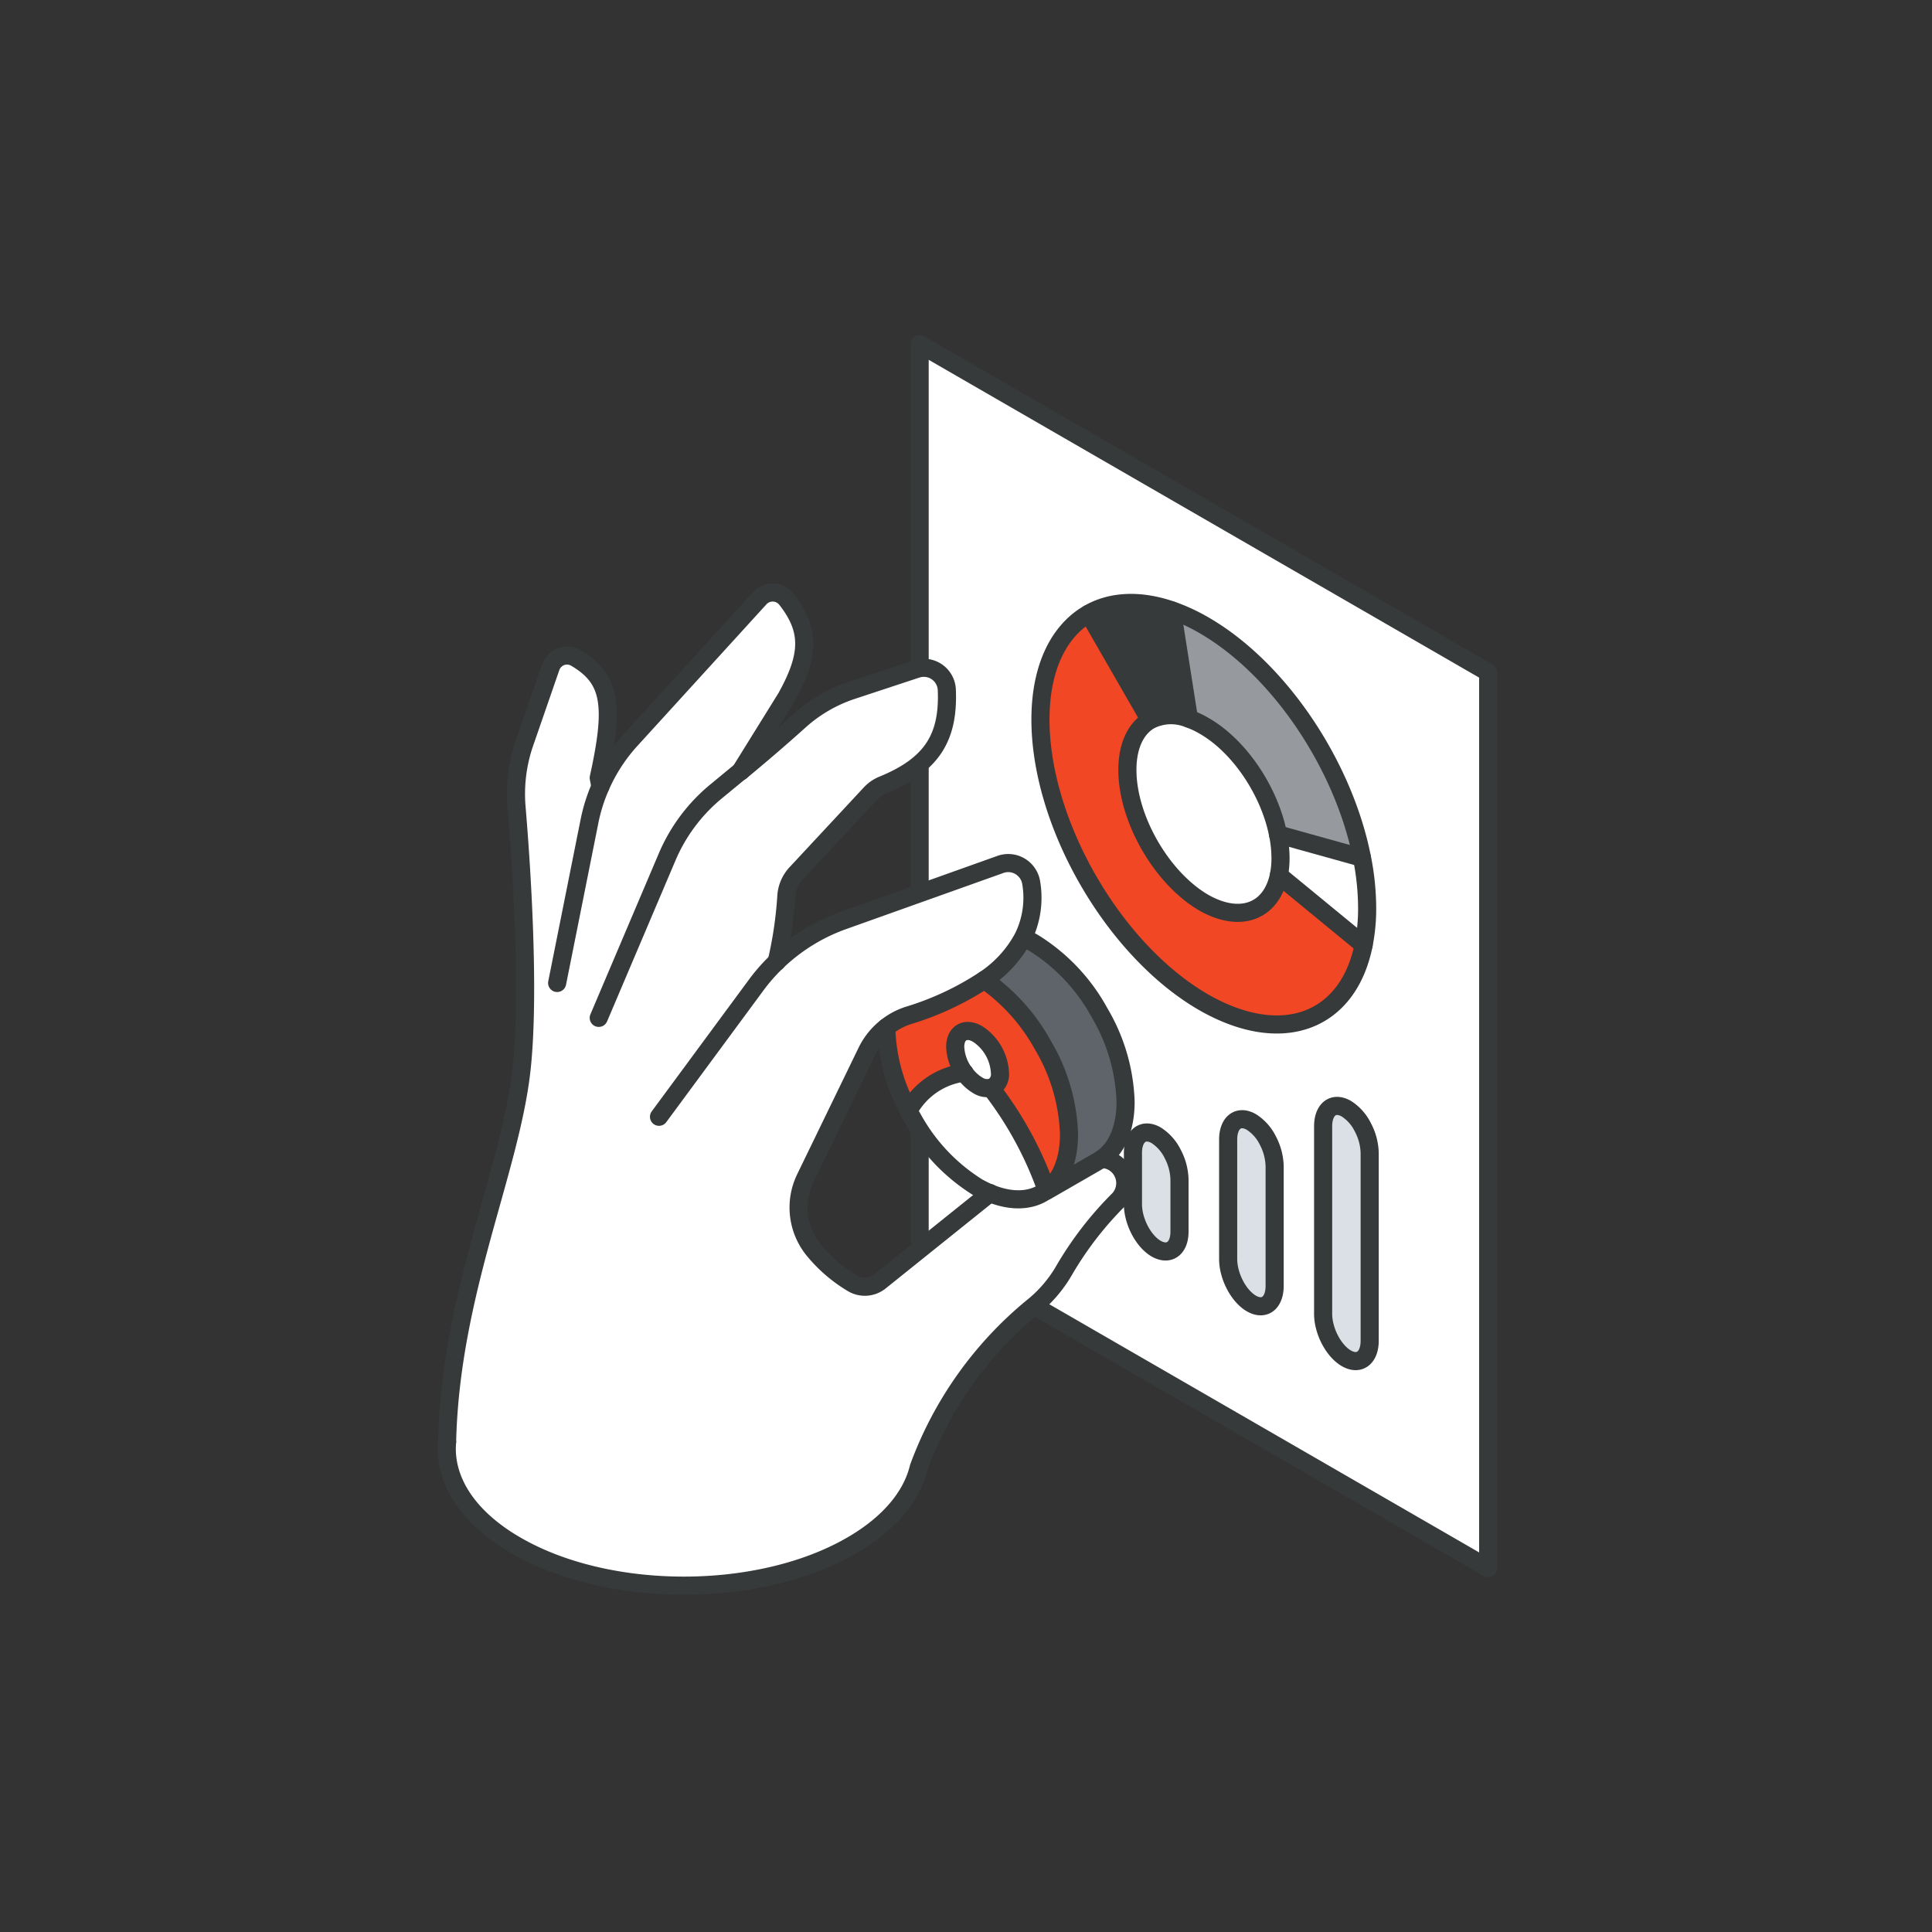
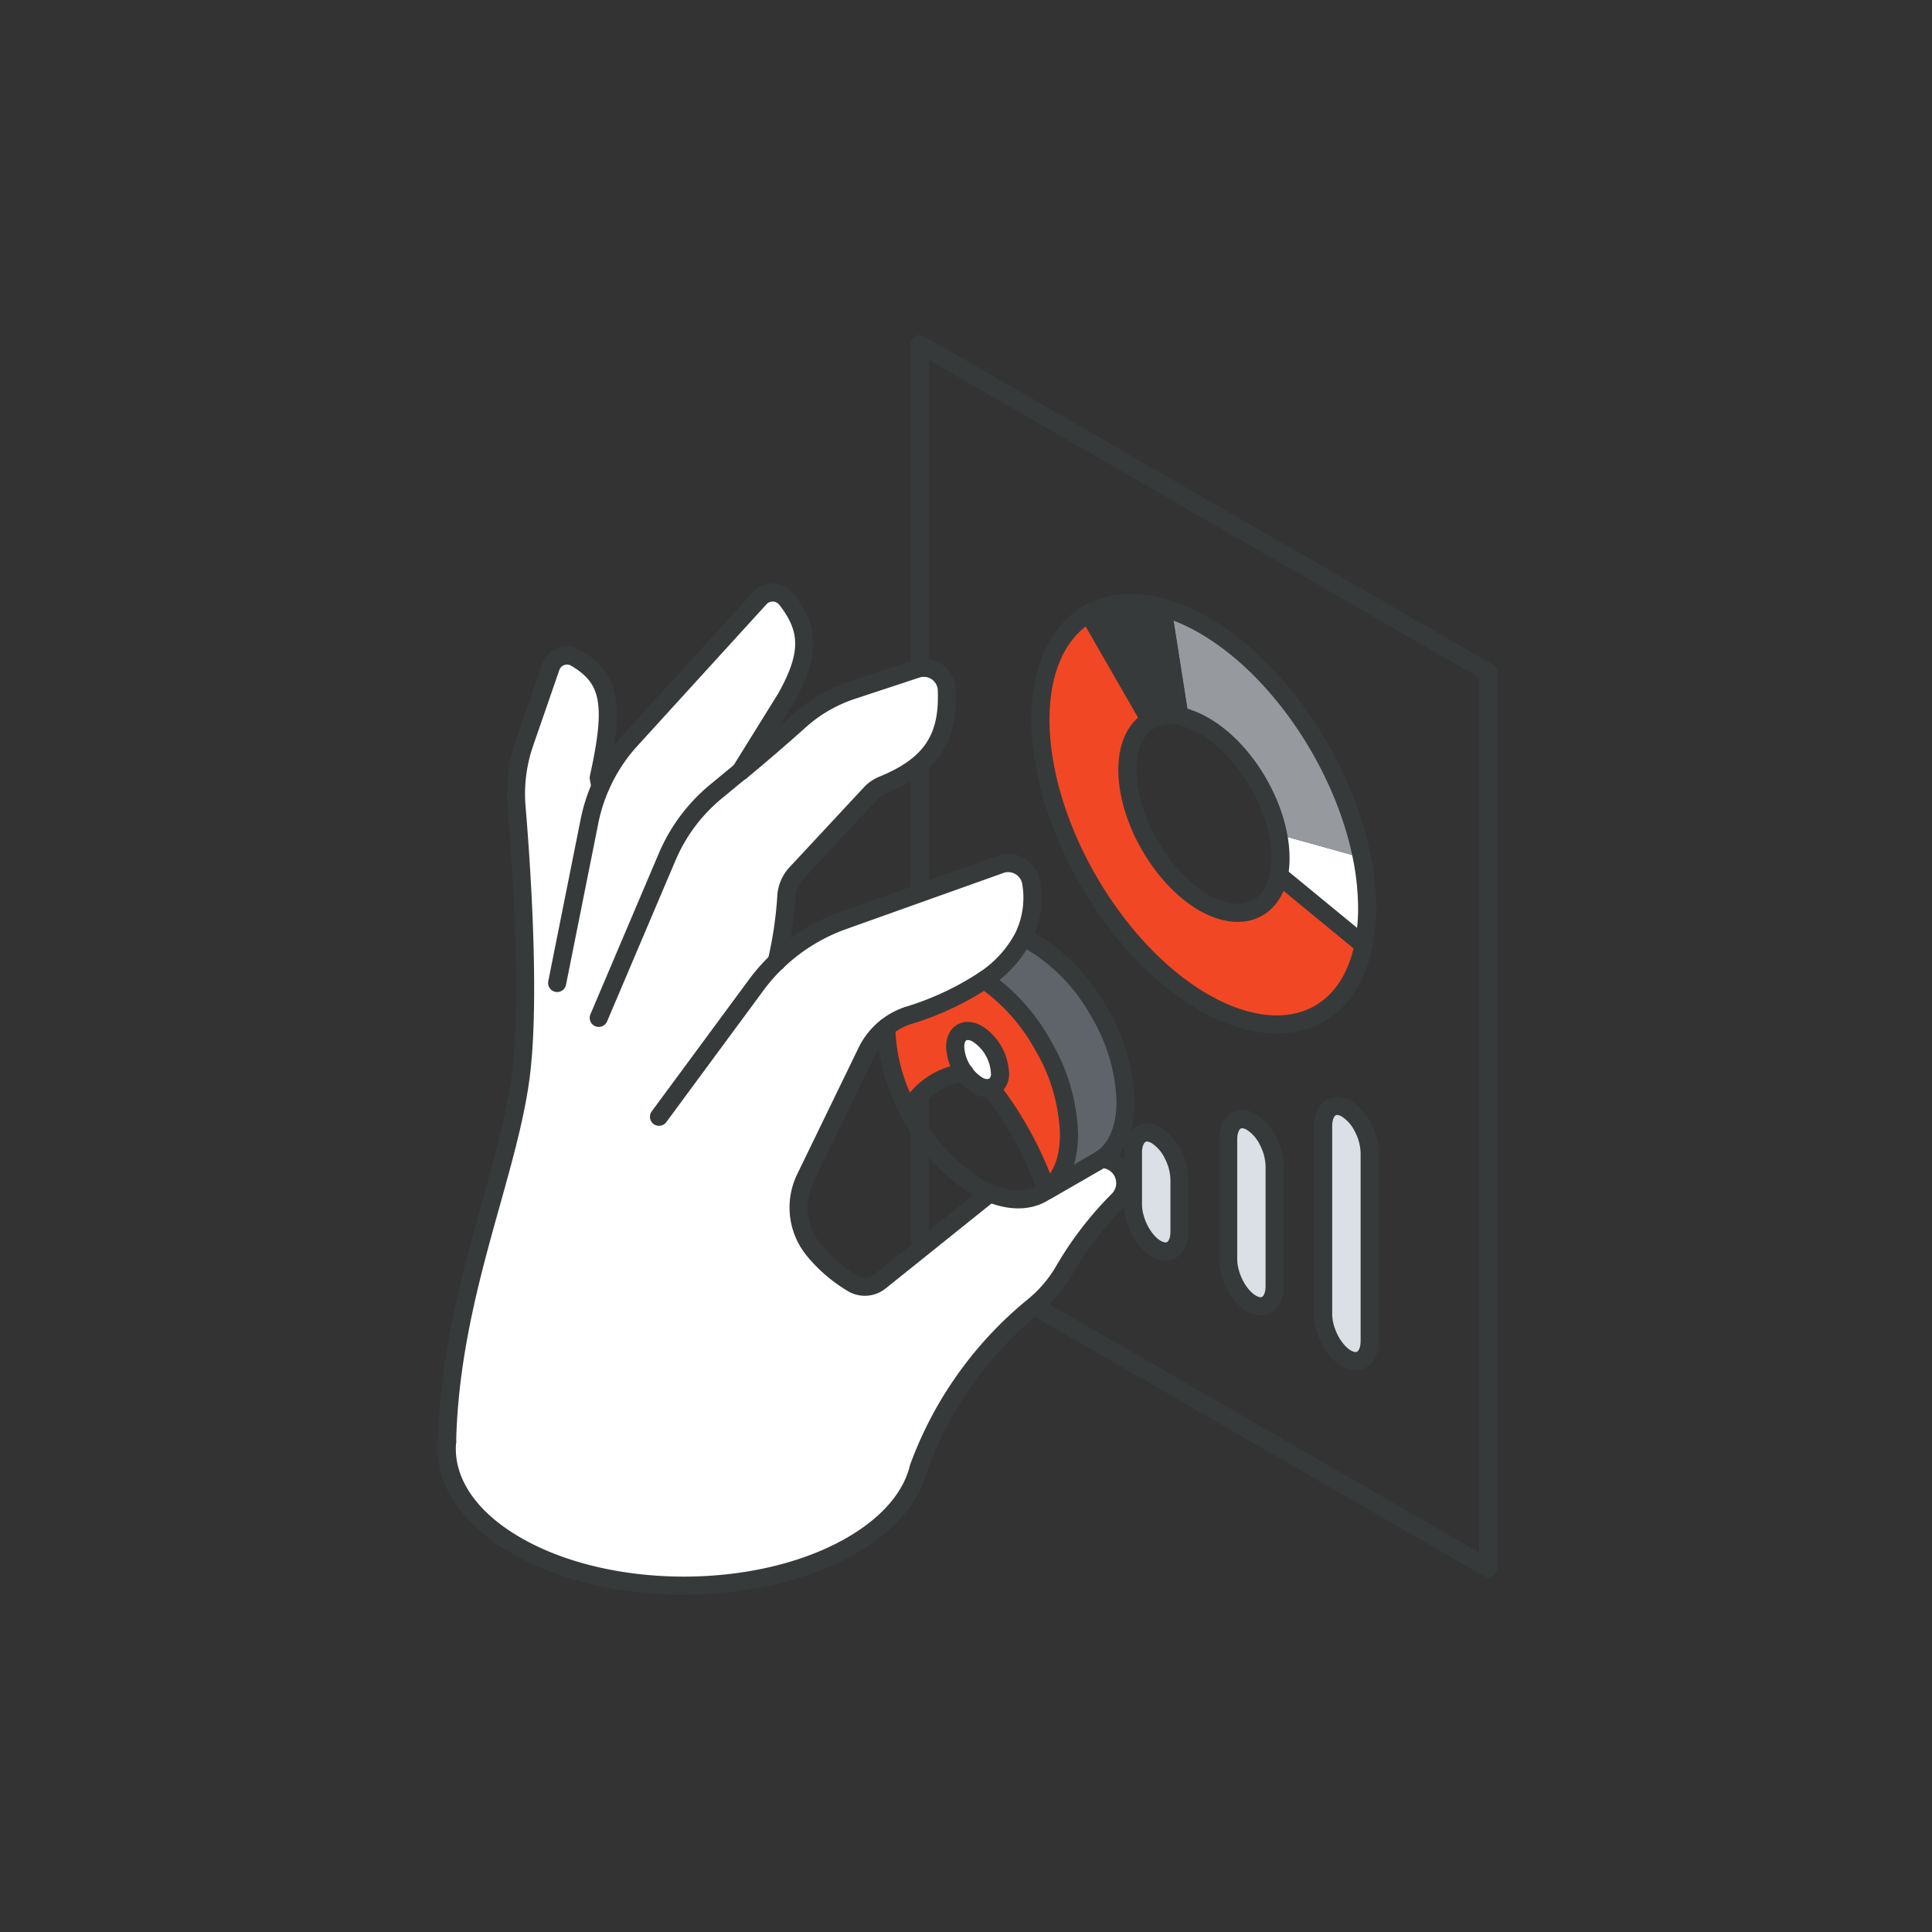
<svg xmlns="http://www.w3.org/2000/svg" width="320" height="320" viewBox="0 0 320 320">
  <rect x="0" y="0" width="320" height="320" fill="#333333" stroke="none" />
  <defs>
    <clipPath id="clip-illu_individuelles_angebot_320x320">
      <rect width="320" height="320" />
    </clipPath>
  </defs>
  <g id="illu_individuelles_angebot_320x320" clip-path="url(#clip-illu_individuelles_angebot_320x320)">
    <g id="Layer_2" data-name="Layer 2" transform="translate(72.502 55.5)">
      <g id="icons_design" data-name="icons design">
-         <path id="Pfad_37183" data-name="Pfad 37183" d="M153.08,86.57c-3-15.18-13.59-31.23-26.18-38.5a31,31,0,0,0-5.29-2.45c-5.33-1.86-10.08-1.58-13.78.54-4.91,2.82-8,8.88-8,17.53,0,17.24,12.11,38.2,27,46.82,13,7.52,23.91,3.17,26.46-9.49a30.73,30.73,0,0,0,.58-6.12,43,43,0,0,0-.79-8.33ZM174,55.87V204.23L79.82,149.86V1.5Zm-19.63,110.7V135.5a9.5,9.5,0,0,0-1.13-4.28,7.61,7.61,0,0,0-2.73-3.08c-2.13-1.23-3.85.07-3.85,2.91v31.07c0,2.83,1.72,6.13,3.85,7.36s3.85-.08,3.85-2.91Zm-15.74-9.09V137.7a9.61,9.61,0,0,0-1.12-4.28,7.6,7.6,0,0,0-2.73-3.08c-2.13-1.23-3.85.07-3.85,2.91V153c0,2.84,1.72,6.14,3.85,7.37s3.84-.05,3.84-2.89ZM122.9,148.4v-8.5a9.53,9.53,0,0,0-1.13-4.28,7.67,7.67,0,0,0-2.73-3.08c-2.13-1.23-3.85.08-3.85,2.91V144c0,2.83,1.72,6.13,3.85,7.36S122.9,151.24,122.9,148.4Zm-15.74-9.08v-16A9.65,9.65,0,0,0,106,119a7.64,7.64,0,0,0-2.73-3.07c-2.13-1.23-3.85.07-3.85,2.91v16c0,2.84,1.72,6.14,3.85,7.37s3.89-.05,3.89-2.89Z" fill="#fff" />
        <path id="Pfad_37184" data-name="Pfad 37184" d="M154.36,135.5v31.07c0,2.83-1.73,4.14-3.86,2.91s-3.85-4.53-3.85-7.36V131.05c0-2.84,1.72-4.14,3.85-2.91a7.61,7.61,0,0,1,2.73,3.08,9.5,9.5,0,0,1,1.13,4.28Z" fill="#dae0e5" />
        <path id="Pfad_37185" data-name="Pfad 37185" d="M153.94,94.9a31.49,31.49,0,0,1-.58,6.12l-14-11.54a14.18,14.18,0,0,0,.27-2.86,20.481,20.481,0,0,0-.41-3.92l13.9,3.87a43,43,0,0,1,.82,8.33Z" fill="#fff" />
        <path id="Pfad_37186" data-name="Pfad 37186" d="M139.32,89.48l14,11.54c-2.57,12.66-13.44,17-26.46,9.49-14.92-8.62-27-29.58-27-46.82,0-8.65,3-14.71,8-17.53L118,63.75c-2.3,1.33-3.72,4.18-3.72,8.22,0,8.09,5.67,17.93,12.67,22C133,97.47,138.11,95.42,139.32,89.48Z" fill="#f24724" />
        <path id="Pfad_37187" data-name="Pfad 37187" d="M153.08,86.57l-13.9-3.87c-1.41-7.12-6.37-14.64-12.28-18a13.65,13.65,0,0,0-2.48-1.15l-2.81-17.88a31,31,0,0,1,5.29,2.45C139.49,55.34,150.07,71.39,153.08,86.57Z" fill="#969a9e" />
-         <path id="Pfad_37188" data-name="Pfad 37188" d="M139.59,86.62a14.18,14.18,0,0,1-.27,2.86c-1.21,5.94-6.31,8-12.42,4.46-7-4-12.67-13.88-12.67-22,0-4,1.42-6.89,3.72-8.22a7.68,7.68,0,0,1,6.47-.25,13.65,13.65,0,0,1,2.48,1.15c5.91,3.41,10.87,10.93,12.28,18a20.481,20.481,0,0,1,.41,4Z" fill="#fff" />
        <path id="Pfad_37189" data-name="Pfad 37189" d="M138.62,137.7v19.78c0,2.84-1.72,4.15-3.85,2.92s-3.85-4.53-3.85-7.37V133.25c0-2.84,1.72-4.14,3.85-2.91a7.6,7.6,0,0,1,2.73,3.08A9.61,9.61,0,0,1,138.62,137.7Z" fill="#dae0e5" />
        <path id="Pfad_37190" data-name="Pfad 37190" d="M124.42,63.5a7.68,7.68,0,0,0-6.47.25L107.83,46.16c3.7-2.12,8.45-2.4,13.78-.54Z" fill="#373a3a" />
        <path id="Pfad_37191" data-name="Pfad 37191" d="M122.9,139.9v8.5c0,2.84-1.73,4.15-3.86,2.92s-3.85-4.53-3.85-7.36v-8.51c0-2.83,1.72-4.14,3.85-2.91a7.67,7.67,0,0,1,2.73,3.08,9.53,9.53,0,0,1,1.13,4.28Z" fill="#dae0e5" />
        <path id="Pfad_37192" data-name="Pfad 37192" d="M107.16,123.3v16c0,2.84-1.72,4.14-3.85,2.92s-3.85-4.53-3.85-7.37v-16c0-2.84,1.72-4.14,3.85-2.91A7.64,7.64,0,0,1,106,119a9.65,9.65,0,0,1,1.16,4.3Z" fill="#dae0e5" />
        <path id="Pfad_37193" data-name="Pfad 37193" d="M173.99,204.23,79.82,149.86V1.5l94.17,54.37Z" fill="none" stroke="#373a3a" stroke-linecap="round" stroke-linejoin="round" stroke-width="3" />
        <path id="Pfad_37194" data-name="Pfad 37194" d="M153.36,101a30.661,30.661,0,0,0,.58-6.12,43,43,0,0,0-.86-8.33c-3-15.18-13.59-31.23-26.18-38.5a31,31,0,0,0-5.29-2.45c-5.33-1.85-10.08-1.58-13.78.54-4.91,2.82-8,8.88-8,17.53,0,17.24,12.11,38.2,27,46.82C139.92,118,150.81,113.68,153.36,101Z" fill="none" stroke="#373a3a" stroke-linecap="round" stroke-linejoin="round" stroke-width="3" />
        <path id="Pfad_37195" data-name="Pfad 37195" d="M139.32,89.48a14.18,14.18,0,0,0,.27-2.86,19.71,19.71,0,0,0-.41-3.92c-1.4-7.12-6.37-14.64-12.28-18a13.65,13.65,0,0,0-2.48-1.15,7.71,7.71,0,0,0-6.47.25c-2.3,1.33-3.72,4.18-3.72,8.22,0,8.09,5.67,17.93,12.67,22C133,97.47,138.09,95.42,139.32,89.48Z" fill="none" stroke="#373a3a" stroke-linecap="round" stroke-linejoin="round" stroke-width="3" />
        <line id="Linie_459" data-name="Linie 459" x1="10.12" y1="17.59" transform="translate(107.83 46.16)" fill="none" stroke="#373a3a" stroke-linecap="round" stroke-linejoin="round" stroke-width="3" />
-         <line id="Linie_460" data-name="Linie 460" x2="2.81" y2="17.88" transform="translate(121.61 45.62)" fill="none" stroke="#373a3a" stroke-linecap="round" stroke-linejoin="round" stroke-width="3" />
        <line id="Linie_461" data-name="Linie 461" x1="14.04" y1="11.54" transform="translate(139.32 89.48)" fill="none" stroke="#373a3a" stroke-linecap="round" stroke-linejoin="round" stroke-width="3" />
-         <line id="Linie_462" data-name="Linie 462" x2="13.9" y2="3.87" transform="translate(139.18 82.7)" fill="none" stroke="#373a3a" stroke-linecap="round" stroke-linejoin="round" stroke-width="3" />
        <path id="Pfad_37196" data-name="Pfad 37196" d="M103.31,142.24c-2.13-1.23-3.85-4.53-3.85-7.37v-16c0-2.84,1.72-4.14,3.85-2.91A7.64,7.64,0,0,1,106,119a9.65,9.65,0,0,1,1.12,4.29v16C107.16,142.16,105.44,143.46,103.31,142.24Z" fill="none" stroke="#373a3a" stroke-linecap="round" stroke-linejoin="round" stroke-width="3" />
        <path id="Pfad_37197" data-name="Pfad 37197" d="M119,151.32c-2.13-1.23-3.85-4.53-3.85-7.36v-8.51c0-2.83,1.72-4.14,3.85-2.91a7.67,7.67,0,0,1,2.73,3.08,9.53,9.53,0,0,1,1.13,4.28v8.5C122.9,151.24,121.17,152.55,119,151.32Z" fill="none" stroke="#373a3a" stroke-linecap="round" stroke-linejoin="round" stroke-width="3" />
        <path id="Pfad_37198" data-name="Pfad 37198" d="M134.77,160.4c-2.13-1.23-3.85-4.53-3.85-7.37V133.25c0-2.84,1.72-4.14,3.85-2.91a7.6,7.6,0,0,1,2.73,3.08,9.61,9.61,0,0,1,1.12,4.28v19.78C138.62,160.32,136.9,161.63,134.77,160.4Z" fill="none" stroke="#373a3a" stroke-linecap="round" stroke-linejoin="round" stroke-width="3" />
        <path id="Pfad_37199" data-name="Pfad 37199" d="M150.5,169.48c-2.13-1.23-3.85-4.53-3.85-7.36V131.05c0-2.84,1.72-4.14,3.85-2.91a7.61,7.61,0,0,1,2.73,3.08,9.5,9.5,0,0,1,1.13,4.28v31.07C154.36,169.4,152.63,170.71,150.5,169.48Z" fill="none" stroke="#373a3a" stroke-linecap="round" stroke-linejoin="round" stroke-width="3" />
        <path id="Pfad_37200" data-name="Pfad 37200" d="M113.89,127c0,4.55-1.5,7.85-4,9.52l-.44.28-8.58,4.95c2.31-1.73,3.7-4.93,3.7-9.31a30.75,30.75,0,0,0-4.31-14.7,31.93,31.93,0,0,0-9.71-10.83,19.4,19.4,0,0,0,6.42-7,16.929,16.929,0,0,1,1.79.92,31.16,31.16,0,0,1,10.83,11.52A30.78,30.78,0,0,1,113.89,127Z" fill="#5f646b" />
        <path id="Pfad_37201" data-name="Pfad 37201" d="M26.94,74.79a28.23,28.23,0,0,1,5-7.73l21.4-23.48a2.89,2.89,0,0,1,4.39.14c4,5.08,3.93,9.28,0,16.33L50.17,72.23c3.29-2.73,6.36-5.35,9.62-8.28a24.51,24.51,0,0,1,8.77-5.1L79.29,55.3a3.81,3.81,0,0,1,5,3.45c.32,7.81-2.34,12.41-10.61,15.78a5.78,5.78,0,0,0-2,1.37L59.35,89.17A6.08,6.08,0,0,0,57.74,93a65.869,65.869,0,0,1-1.6,10.82A30.63,30.63,0,0,1,67.07,97l26.12-9.34a3.83,3.83,0,0,1,3.28.32,3.87,3.87,0,0,1,1.83,2.74A14.89,14.89,0,0,1,97,99.81a19.4,19.4,0,0,1-6.42,7,48.32,48.32,0,0,1-12.62,5.9,11.67,11.67,0,0,0-6.87,6l-10.2,20.93a11.12,11.12,0,0,0,1.3,11.79A24.47,24.47,0,0,0,68.6,157a4,4,0,0,0,4.65-.26l18.23-14.63c3.35,1.41,6.37,1.34,8.64,0a7.9,7.9,0,0,0,.74-.49h0l9-5.23h0a4,4,0,0,1,2.85,6.72,57,57,0,0,0-9,11.63A21.71,21.71,0,0,1,98.52,161a62,62,0,0,0-18.84,26.56c-1.13,4.73-4.84,9.29-11.14,12.92-15.33,8.86-40.2,8.86-55.53,0-8.19-4.71-12-11-11.46-17.18h0c.58-24.63,10.46-44.72,12.33-61.68,1.39-12.67,0-33.68-.83-43.47A25.91,25.91,0,0,1,14.36,67.6L18.72,55a2.88,2.88,0,0,1,1.71-1.75,2.83,2.83,0,0,1,2.44.23c5.88,3.46,6.42,7.93,3.8,19.85Z" fill="#fff" />
        <path id="Pfad_37202" data-name="Pfad 37202" d="M104.56,132.34c0,4.38-1.39,7.58-3.7,9.31a60,60,0,0,0-9.23-16.92h.17a2.47,2.47,0,0,0,1.35-2.5,8.17,8.17,0,0,0-3.7-6.41c-2-1.17-3.71-.21-3.71,2.14a7.91,7.91,0,0,0,1.52,4.3h0A12.21,12.21,0,0,0,78,128.43a30,30,0,0,1-3.7-13.57v-.19a11.65,11.65,0,0,1,3.64-2,48.32,48.32,0,0,0,12.62-5.9,31.93,31.93,0,0,1,9.71,10.83A30.75,30.75,0,0,1,104.56,132.34Z" fill="#f24724" />
-         <path id="Pfad_37203" data-name="Pfad 37203" d="M100.86,141.65a7.9,7.9,0,0,1-.74.49c-2.27,1.31-5.28,1.37-8.64,0a19.78,19.78,0,0,1-2.06-1,31,31,0,0,1-10.7-11.3c-.26-.45-.51-.9-.74-1.35a12.21,12.21,0,0,1,9.25-6.27,7,7,0,0,0,2.19,2.09,2.83,2.83,0,0,0,2.18.42h0a60,60,0,0,1,9.26,16.92Z" fill="#fff" />
        <path id="Pfad_37204" data-name="Pfad 37204" d="M89.42,115.71a8.17,8.17,0,0,1,3.7,6.41,2.47,2.47,0,0,1-1.35,2.5H91.6a2.87,2.87,0,0,1-2.18-.42,7,7,0,0,1-2.19-2.09h0a7.91,7.91,0,0,1-1.52-4.3C85.71,115.5,87.38,114.54,89.42,115.71Z" fill="#fff" />
        <path id="Pfad_37205" data-name="Pfad 37205" d="M1.55,183.31C1,189.49,4.82,195.78,13,200.49c15.33,8.86,40.2,8.86,55.53,0,6.3-3.63,10-8.19,11.14-12.92A62,62,0,0,1,98.52,161a21.71,21.71,0,0,0,5.29-6.19,57,57,0,0,1,9-11.63,4,4,0,0,0-2.85-6.72h0" fill="none" stroke="#373a3a" stroke-linecap="round" stroke-linejoin="round" stroke-width="3" />
        <path id="Pfad_37206" data-name="Pfad 37206" d="M91.48,142.11,73.25,156.74a4,4,0,0,1-4.65.26,24.47,24.47,0,0,1-6.41-5.57,11.12,11.12,0,0,1-1.3-11.79L71.05,118.7a11.67,11.67,0,0,1,6.87-6,48.319,48.319,0,0,0,12.62-5.9,19.4,19.4,0,0,0,6.42-7,14.89,14.89,0,0,0,1.34-9.07A3.87,3.87,0,0,0,96.47,88a3.83,3.83,0,0,0-3.28-.32L67.07,97a30.77,30.77,0,0,0-10.93,6.79,29.9,29.9,0,0,0-3.4,3.87L36.65,129.47" fill="none" stroke="#373a3a" stroke-linecap="round" stroke-linejoin="round" stroke-width="3" />
        <path id="Pfad_37207" data-name="Pfad 37207" d="M50.17,72.23l-4,3.3A28.48,28.48,0,0,0,38,86.43L26.67,113.09" fill="none" stroke="#373a3a" stroke-linecap="round" stroke-linejoin="round" stroke-width="3" />
        <path id="Pfad_37208" data-name="Pfad 37208" d="M56.14,103.81A65.87,65.87,0,0,0,57.74,93a6.08,6.08,0,0,1,1.61-3.82L71.71,75.9a5.78,5.78,0,0,1,2-1.37c8.27-3.37,10.93-8,10.61-15.78a3.81,3.81,0,0,0-5-3.45L68.56,58.85A24.51,24.51,0,0,0,59.79,64c-3.26,2.93-6.33,5.55-9.62,8.28" fill="none" stroke="#373a3a" stroke-linecap="round" stroke-linejoin="round" stroke-width="3" />
        <path id="Pfad_37209" data-name="Pfad 37209" d="M19.78,107.31l5.35-26.76a27.94,27.94,0,0,1,1.81-5.76,28.23,28.23,0,0,1,5-7.73l21.4-23.48a2.89,2.89,0,0,1,4.39.14c4,5.08,3.93,9.28,0,16.33L50.17,72.23" fill="none" stroke="#373a3a" stroke-linecap="round" stroke-linejoin="round" stroke-width="3" />
        <path id="Pfad_37210" data-name="Pfad 37210" d="M1.55,183.31h0c.58-24.63,10.46-44.72,12.33-61.68,1.39-12.67,0-33.68-.83-43.47A25.91,25.91,0,0,1,14.36,67.6L18.72,55a2.88,2.88,0,0,1,1.71-1.75,2.83,2.83,0,0,1,2.44.23c5.88,3.46,6.42,7.93,3.8,19.85l.27,1.43" fill="none" stroke="#373a3a" stroke-linecap="round" stroke-linejoin="round" stroke-width="3" />
        <path id="Pfad_37211" data-name="Pfad 37211" d="M78,128.43a30,30,0,0,1-3.7-13.57v-.19" fill="none" stroke="#373a3a" stroke-linecap="round" stroke-linejoin="round" stroke-width="3" />
        <path id="Pfad_37212" data-name="Pfad 37212" d="M90.54,106.81a31.93,31.93,0,0,1,9.71,10.83,30.75,30.75,0,0,1,4.31,14.7c0,4.38-1.38,7.59-3.7,9.31a6.32,6.32,0,0,1-.74.49c-2.27,1.31-5.28,1.37-8.64,0a19.78,19.78,0,0,1-2.06-1,31,31,0,0,1-10.7-11.3c-.26-.45-.51-.9-.74-1.35" fill="none" stroke="#373a3a" stroke-linecap="round" stroke-linejoin="round" stroke-width="3" />
        <path id="Pfad_37213" data-name="Pfad 37213" d="M97,99.81a16.929,16.929,0,0,1,1.79.92,31.16,31.16,0,0,1,10.83,11.52,30.78,30.78,0,0,1,4.31,14.7c0,4.55-1.5,7.85-4,9.52l-.44.28-8.58,4.95" fill="none" stroke="#373a3a" stroke-linecap="round" stroke-linejoin="round" stroke-width="3" />
        <path id="Pfad_37214" data-name="Pfad 37214" d="M87.23,122.16a7,7,0,0,0,2.19,2.09,2.87,2.87,0,0,0,2.18.42h.17a2.47,2.47,0,0,0,1.35-2.5,8.17,8.17,0,0,0-3.7-6.41c-2-1.17-3.71-.21-3.71,2.14a7.91,7.91,0,0,0,1.52,4.3Z" fill="none" stroke="#373a3a" stroke-linecap="round" stroke-linejoin="round" stroke-width="3" />
        <path id="Pfad_37215" data-name="Pfad 37215" d="M87.23,122.16A12.21,12.21,0,0,0,78,128.43" fill="none" stroke="#373a3a" stroke-linecap="round" stroke-linejoin="round" stroke-width="3" />
        <path id="Pfad_37216" data-name="Pfad 37216" d="M91.61,124.69a60,60,0,0,1,9.23,16.92h0" fill="none" stroke="#373a3a" stroke-linecap="round" stroke-linejoin="round" stroke-width="3" />
      </g>
    </g>
  </g>
</svg>